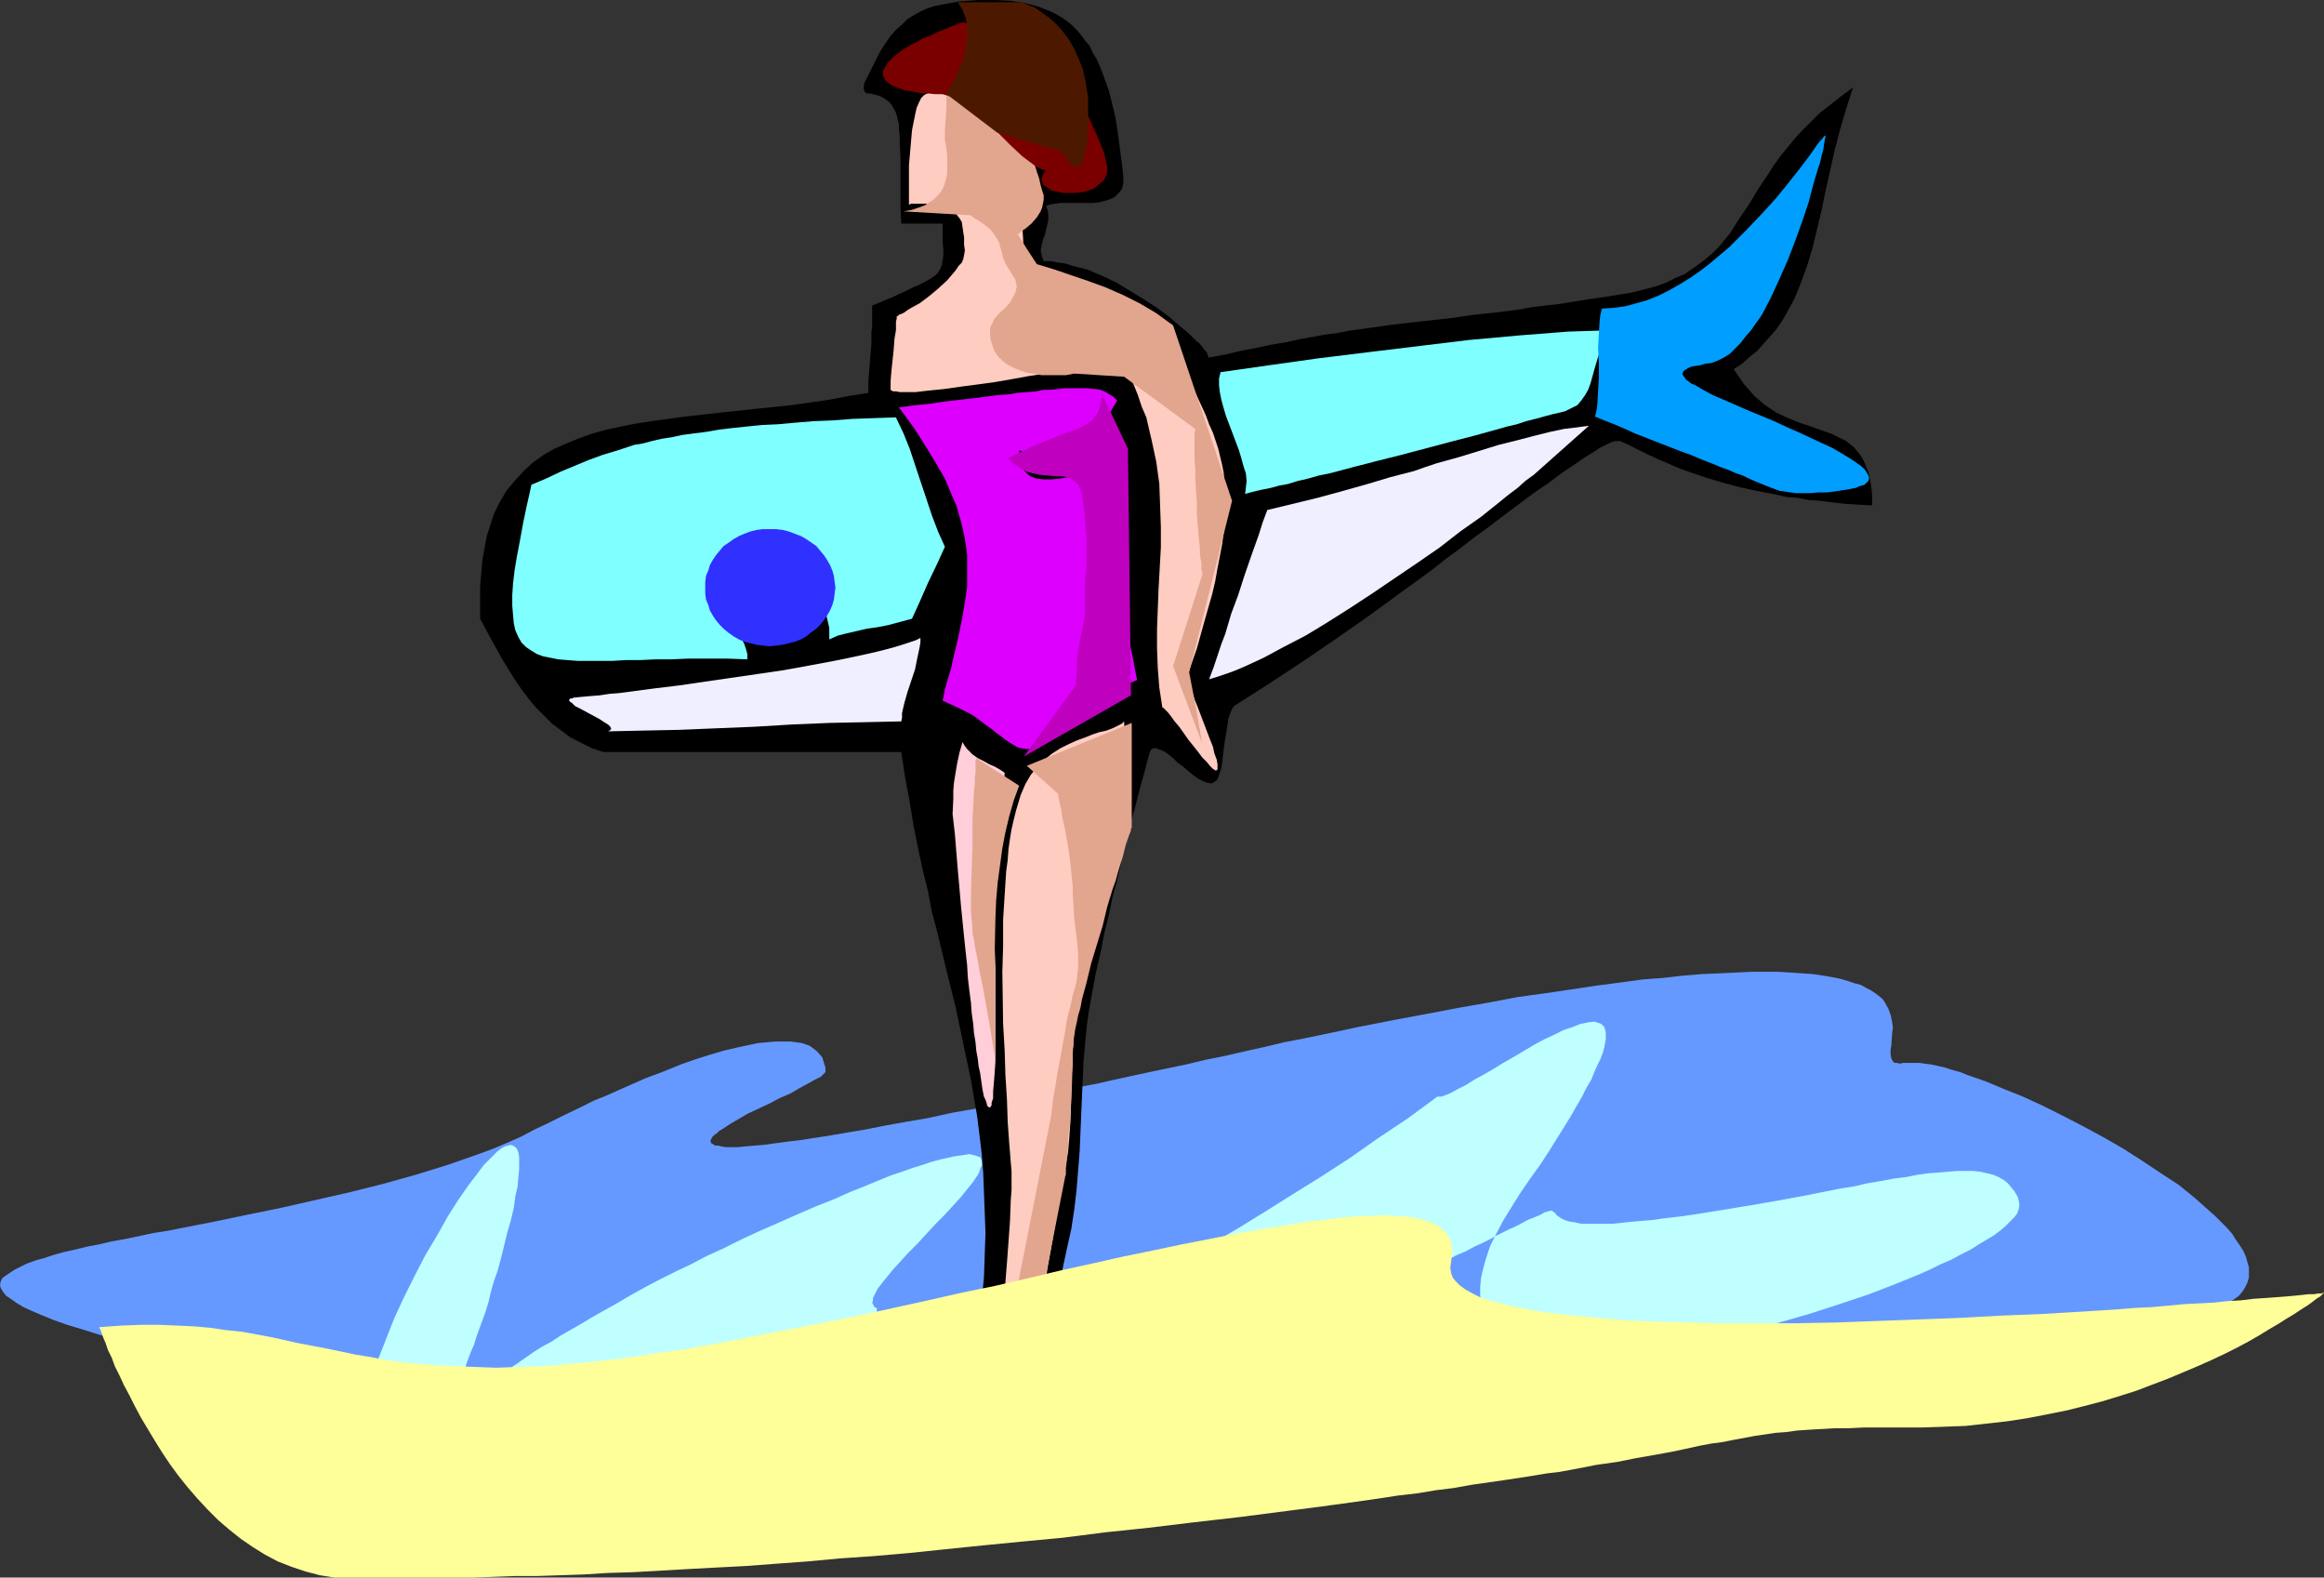
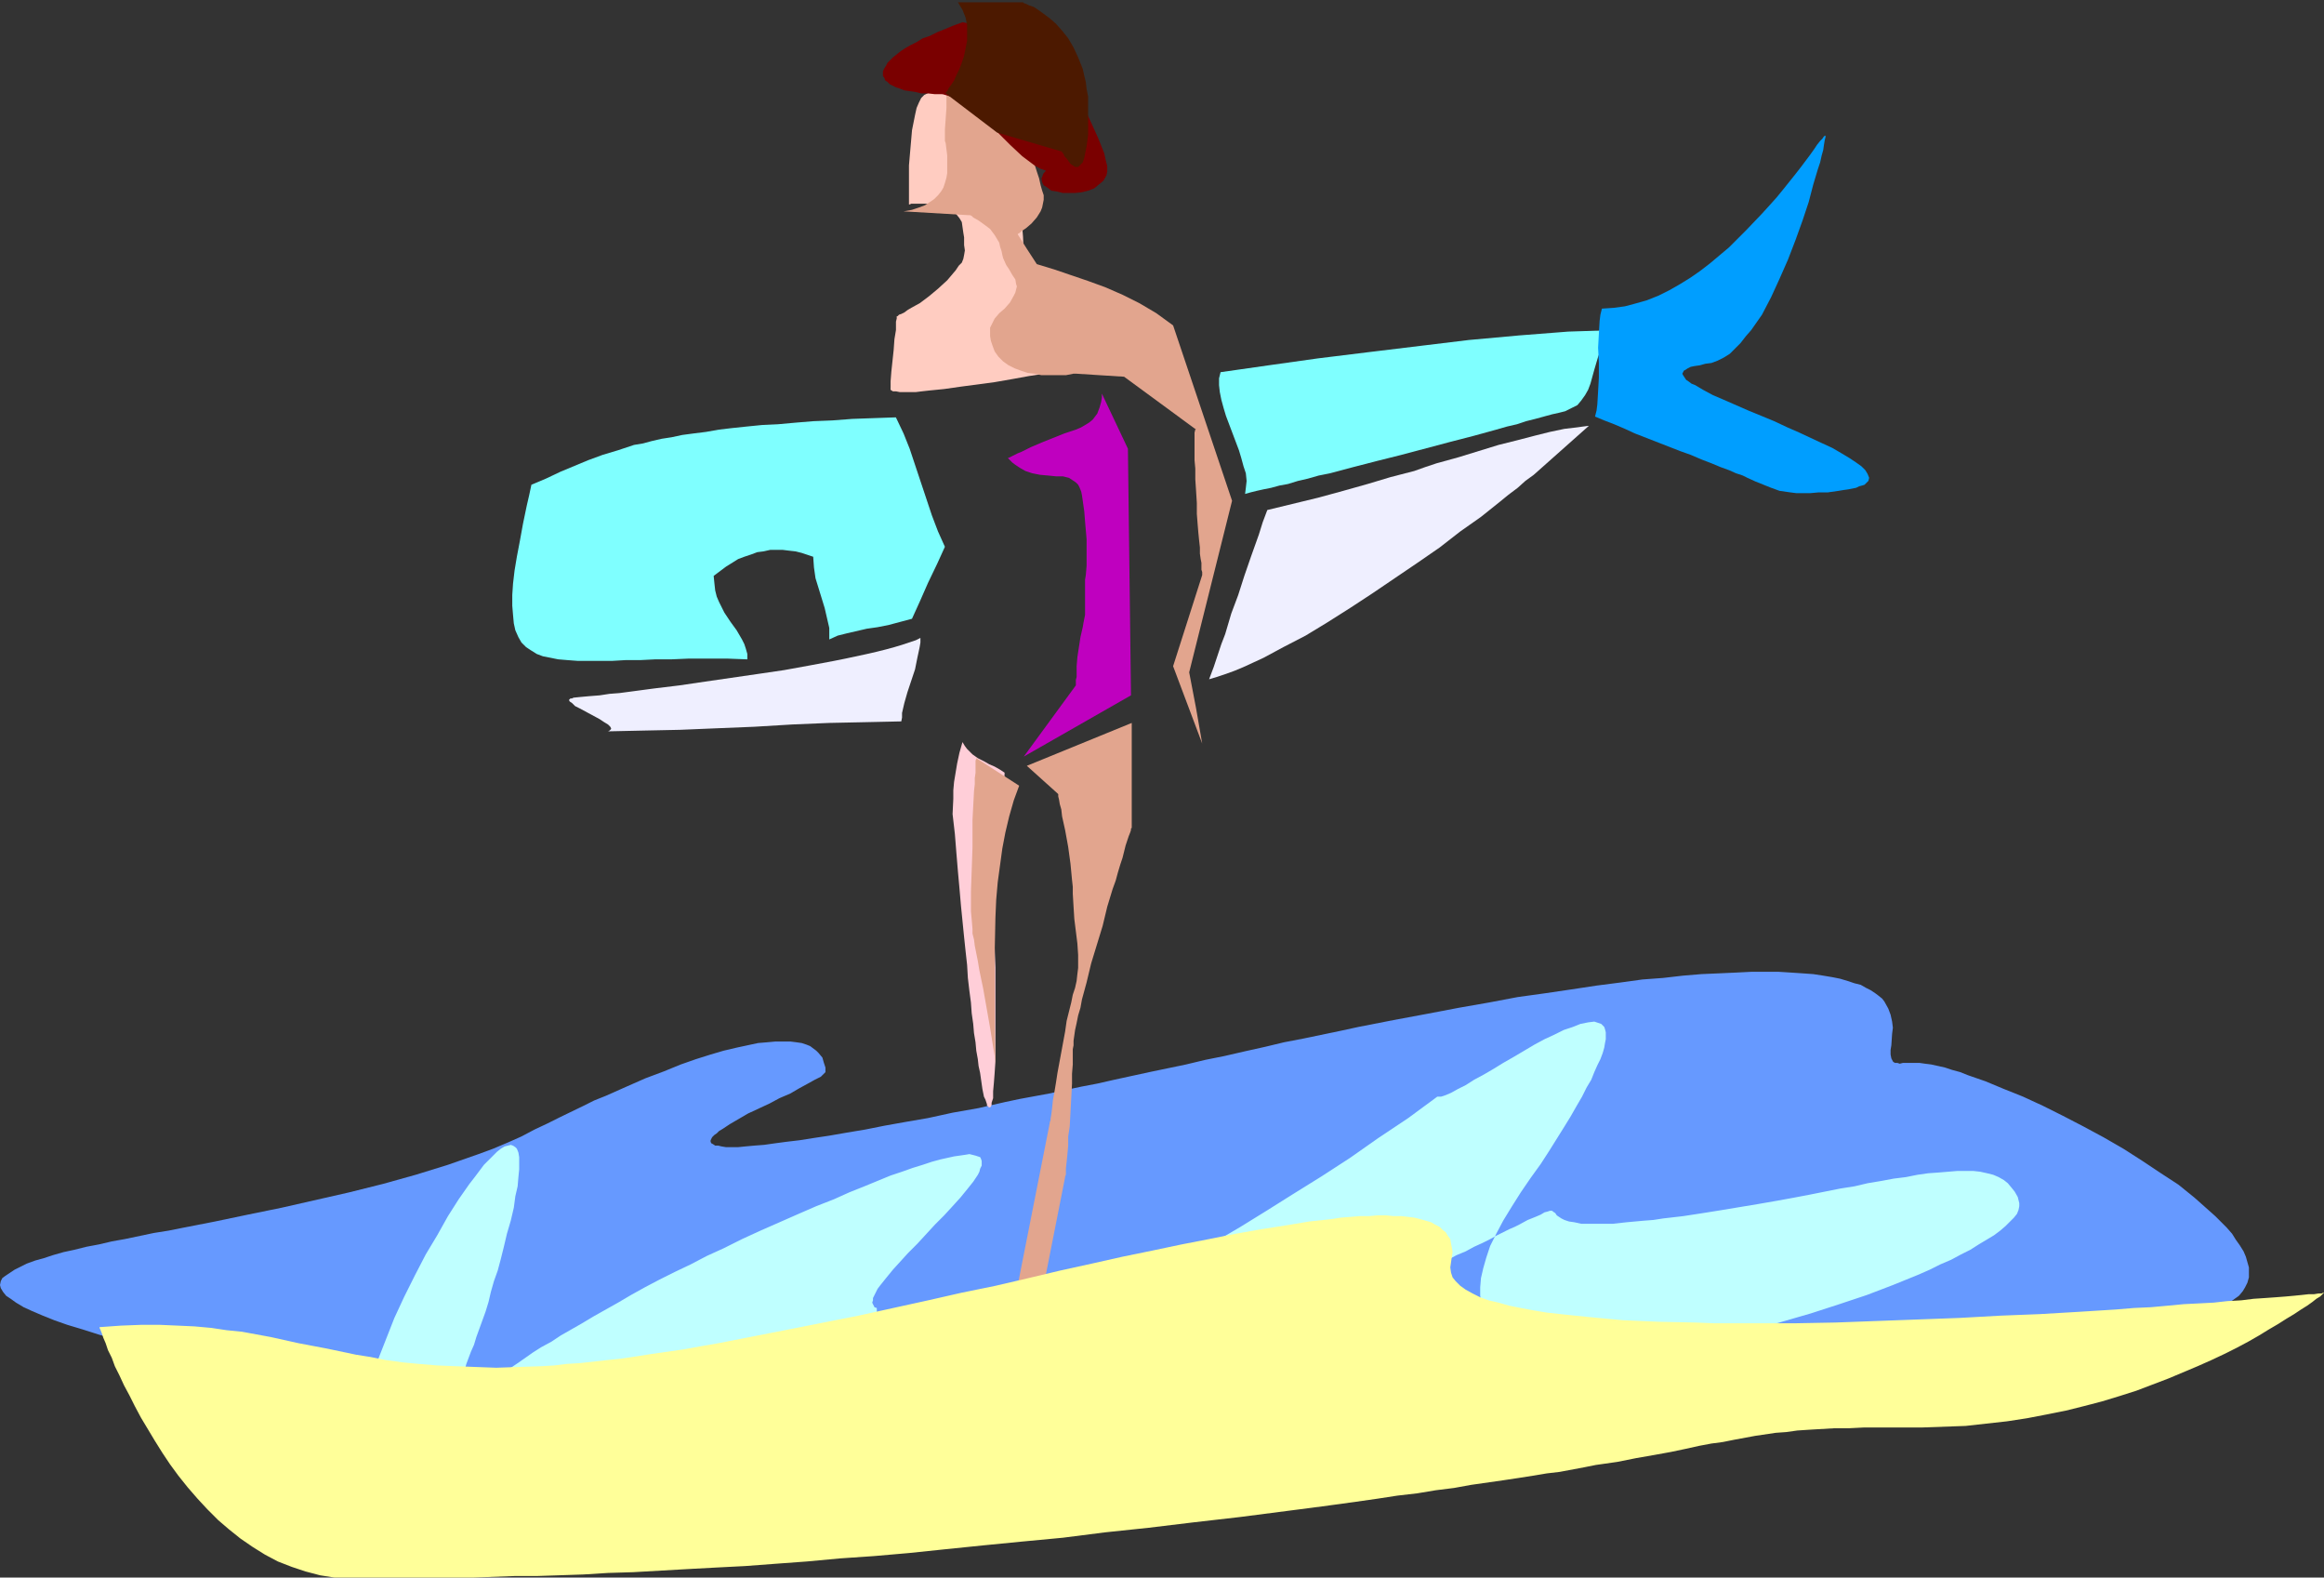
<svg xmlns="http://www.w3.org/2000/svg" xmlns:ns1="http://sodipodi.sourceforge.net/DTD/sodipodi-0.dtd" xmlns:ns2="http://www.inkscape.org/namespaces/inkscape" version="1.0" width="129.766mm" height="88.061mm" id="svg21" ns1:docname="Girl on Beach 2.wmf">
  <rect width="100%" height="100%" fill="#333333" stroke="none" />
  <ns1:namedview id="namedview21" pagecolor="#ffffff" bordercolor="#000000" borderopacity="0.25" ns2:showpageshadow="2" ns2:pageopacity="0.0" ns2:pagecheckerboard="0" ns2:deskcolor="#d1d1d1" ns2:document-units="mm" />
  <defs id="defs1">
    <pattern id="WMFhbasepattern" patternUnits="userSpaceOnUse" width="6" height="6" x="0" y="0" />
  </defs>
  <path style="fill:#6699ff;fill-opacity:1;fill-rule:evenodd;stroke:none" d="m 112.797,238.312 2.747,-1.293 2.586,-1.293 5.01,-2.424 2.262,-1.131 2.424,-0.969 4.363,-1.939 4.04,-1.777 3.878,-1.454 3.555,-1.454 3.232,-1.131 3.07,-0.969 2.747,-0.808 2.747,-0.646 2.262,-0.485 2.262,-0.485 1.939,-0.162 1.778,-0.162 h 1.616 1.454 l 1.293,0.162 1.131,0.162 0.97,0.323 0.808,0.323 0.646,0.485 0.646,0.485 0.485,0.485 0.808,0.969 0.323,1.131 0.323,0.969 v 0.808 0.162 l -0.323,0.323 -0.323,0.323 -0.323,0.323 -0.646,0.323 -0.646,0.323 -1.454,0.808 -1.778,0.969 -1.939,1.131 -2.262,0.969 -2.101,1.131 -4.525,2.1 -1.939,1.131 -1.939,1.131 -1.454,0.969 -0.808,0.485 -0.485,0.485 -0.485,0.323 -0.485,0.485 -0.162,0.323 -0.162,0.323 v 0.323 l 0.162,0.323 0.323,0.162 0.485,0.323 h 0.646 l 0.646,0.162 0.97,0.162 h 2.586 l 1.616,-0.162 1.778,-0.162 2.101,-0.162 2.262,-0.323 2.424,-0.323 2.747,-0.323 3.07,-0.485 3.232,-0.485 3.717,-0.646 3.878,-0.646 4.04,-0.808 4.525,-0.808 4.686,-0.808 5.171,-1.131 5.494,-0.969 5.656,-1.293 3.07,-0.646 6.141,-1.131 6.787,-1.454 3.394,-0.646 3.555,-0.808 3.717,-0.808 3.717,-0.808 3.878,-0.808 3.878,-0.808 4.04,-0.969 4.04,-0.808 4.202,-0.969 4.363,-0.969 4.04,-0.969 4.202,-0.808 3.878,-0.808 3.878,-0.808 3.717,-0.808 7.434,-1.454 6.949,-1.293 6.787,-1.293 6.464,-1.131 5.979,-1.131 5.818,-0.808 5.494,-0.808 5.333,-0.808 5.01,-0.646 4.686,-0.646 4.363,-0.323 4.202,-0.485 3.878,-0.323 3.717,-0.162 3.555,-0.162 3.232,-0.162 h 3.07 2.747 l 2.586,0.162 2.424,0.162 2.262,0.162 2.101,0.323 1.939,0.323 1.616,0.323 1.616,0.485 1.454,0.485 1.293,0.323 1.131,0.646 0.97,0.485 0.97,0.646 0.646,0.485 0.808,0.646 0.485,0.646 0.808,1.454 0.485,1.293 0.323,1.454 0.162,1.293 -0.162,1.293 -0.162,2.424 -0.162,0.969 v 0.969 l 0.162,0.808 0.323,0.646 0.162,0.162 0.323,0.162 h 0.485 l 0.485,0.162 0.646,-0.162 h 0.646 0.808 0.97 1.131 l 1.131,0.162 1.293,0.162 1.454,0.323 1.454,0.323 1.454,0.485 1.778,0.485 1.616,0.646 3.717,1.293 3.878,1.616 4.04,1.616 4.202,1.939 4.202,2.1 4.363,2.262 4.202,2.262 4.202,2.424 4.04,2.585 3.878,2.585 3.717,2.424 3.394,2.747 2.909,2.585 1.454,1.293 1.293,1.293 1.131,1.131 1.131,1.293 0.808,1.293 0.808,1.131 0.808,1.293 0.485,1.131 0.323,1.131 0.323,1.131 v 1.131 0.969 l -0.323,1.131 -0.485,0.969 -0.485,0.808 -0.808,0.969 -1.131,0.808 -1.131,0.808 -1.293,0.808 -1.778,0.646 -1.778,0.646 -2.101,0.485 -2.262,0.646 -2.586,0.323 -2.747,0.323 -3.07,0.323 -3.232,0.323 -3.717,0.162 -3.555,0.162 h -3.555 l -3.394,0.162 h -3.232 l -3.07,0.162 h -3.07 l -2.909,0.162 h -2.909 l -5.333,0.162 -5.01,0.162 h -4.848 l -4.525,0.162 -4.202,0.162 h -4.04 l -3.878,0.162 -3.717,0.162 h -7.434 l -7.434,0.323 h -3.717 l -3.878,0.162 -4.04,0.162 h -4.202 l -4.525,0.323 h -4.686 l -5.01,0.323 -5.333,0.162 h -2.747 l -2.909,0.162 -3.07,0.162 h -3.07 l -3.232,0.162 -3.394,0.162 -3.394,0.162 -3.555,0.162 h -3.717 l -3.878,0.323 h -4.04 l -4.202,0.323 -4.202,0.162 -4.525,0.162 -4.525,0.162 -4.848,0.162 -4.848,0.323 -4.525,0.162 -4.363,0.162 -4.363,0.162 h -4.04 l -3.878,0.162 -3.717,0.162 h -3.717 -3.394 l -3.232,0.162 h -3.232 -3.07 l -2.747,0.162 h -7.918 l -2.424,-0.162 h -2.424 -2.101 -2.101 l -3.878,-0.162 -3.555,-0.162 -3.07,-0.162 h -3.07 l -2.586,-0.162 -2.424,-0.162 -2.262,-0.162 -2.101,-0.162 -4.04,-0.162 h -3.717 -3.878 l -2.262,0.162 -2.101,0.162 -2.424,0.162 -2.586,0.323 -2.909,0.323 -3.07,0.485 -3.555,0.485 -1.778,0.323 -1.939,0.323 -1.939,0.323 -1.778,0.485 -1.454,0.323 -1.616,0.323 -1.131,0.485 -1.293,0.485 -0.97,0.323 -0.97,0.485 -0.808,0.485 -0.646,0.485 -0.646,0.485 -0.485,0.485 -0.808,0.969 -0.485,0.969 -0.323,0.969 v 0.969 l 0.162,0.969 0.162,0.969 0.323,1.777 0.162,0.646 v 0.808 l -0.162,0.485 -0.323,0.646 -0.808,0.323 -0.323,0.162 -0.646,0.162 -0.646,0.162 h -0.808 l -0.808,0.162 h -0.97 l -1.131,-0.162 h -1.293 -1.293 l -1.616,-0.323 -1.616,-0.162 -1.778,-0.162 -1.939,-0.323 -2.101,-0.323 -2.424,-0.323 -2.424,-0.485 -2.747,-0.323 -2.909,-0.646 -3.07,-0.485 -3.232,-0.646 -3.555,-0.646 -3.717,-0.646 -3.878,-0.969 -4.202,-0.808 -4.525,-0.808 -4.686,-0.969 -3.717,-0.808 -3.717,-0.808 -3.555,-0.808 -3.555,-0.646 -3.394,-0.808 -3.232,-0.646 -3.232,-0.808 -3.07,-0.646 -2.909,-0.646 -2.909,-0.646 -2.747,-0.646 -2.747,-0.646 -2.424,-0.646 -2.424,-0.646 -2.424,-0.646 -2.262,-0.646 -4.202,-1.131 -2.101,-0.485 -1.778,-0.485 -3.555,-1.131 -3.232,-0.969 -2.747,-0.969 -2.424,-0.969 -2.262,-0.969 -1.778,-0.808 -1.616,-0.969 L 2.262,274.018 1.293,273.372 0.646,272.564 0.162,271.756 0,271.11 0.162,270.302 l 0.323,-0.646 0.646,-0.485 0.97,-0.646 0.97,-0.646 1.293,-0.646 1.293,-0.646 1.778,-0.646 1.778,-0.485 1.939,-0.646 2.262,-0.646 2.262,-0.485 2.586,-0.646 2.586,-0.485 2.747,-0.646 2.747,-0.485 3.07,-0.646 3.07,-0.646 3.07,-0.485 3.232,-0.646 6.626,-1.293 6.949,-1.454 7.11,-1.454 7.11,-1.616 7.11,-1.616 7.11,-1.777 6.949,-1.939 6.787,-2.1 3.232,-1.131 3.232,-1.131 3.07,-1.131 3.07,-1.293 2.909,-1.293 z" id="path1" />
-   <path style="fill:#000000;fill-opacity:1;fill-rule:evenodd;stroke:none" d="m 101.323,130.546 2.262,4.201 2.424,4.362 2.586,4.201 1.454,2.1 1.454,1.939 1.616,1.939 1.616,1.616 1.778,1.777 1.939,1.454 1.939,1.454 2.262,1.131 2.262,1.131 2.424,0.808 h 62.862 l 0.808,5.332 0.97,5.17 0.808,5.009 0.97,4.847 0.97,4.524 1.131,4.524 0.808,4.362 1.131,4.201 1.939,8.078 1.939,7.755 1.616,7.755 1.616,7.594 1.293,7.594 0.485,3.878 0.485,4.039 0.323,4.039 0.162,4.201 0.162,4.201 0.162,4.362 -0.162,4.524 -0.162,4.847 -0.485,4.847 -0.323,5.009 -0.646,5.17 -0.97,5.493 -0.808,5.816 -1.293,5.978 -0.646,1.131 -0.646,0.969 -0.485,0.969 -0.323,0.808 -0.323,0.646 -0.162,0.646 v 0.485 l 0.162,0.485 0.162,0.323 0.162,0.162 0.485,0.162 0.323,0.162 h 0.485 l 0.646,-0.162 1.293,-0.323 1.454,-0.485 1.778,-0.646 1.778,-0.808 1.778,-0.969 3.878,-1.777 1.778,-0.969 1.616,-0.808 0.646,-3.554 0.323,-3.554 0.97,-7.755 0.485,-3.878 0.646,-3.554 0.646,-3.554 0.323,-1.616 0.485,-1.616 1.293,-4.524 0.97,-4.524 0.97,-4.362 0.646,-4.201 0.485,-4.201 0.323,-4.039 0.323,-4.039 0.162,-3.878 0.162,-3.878 0.162,-3.716 0.323,-7.432 0.323,-3.554 0.323,-3.554 0.485,-3.554 0.646,-3.554 0.808,-4.362 0.97,-4.201 0.808,-4.201 0.97,-3.878 0.808,-3.878 0.97,-3.554 0.808,-3.554 0.808,-3.231 0.808,-3.231 0.646,-2.908 0.808,-2.747 0.646,-2.585 0.646,-2.424 0.646,-2.262 0.485,-1.939 0.485,-1.777 0.162,-0.485 0.162,-0.323 0.323,-0.162 0.162,-0.162 h 0.646 l 0.808,0.323 0.808,0.323 0.97,0.646 0.97,0.808 0.97,0.969 1.131,0.808 1.131,0.969 0.97,0.808 1.131,0.808 0.97,0.485 0.808,0.323 0.97,0.162 0.646,-0.323 0.485,-0.323 0.323,-0.646 0.323,-0.969 0.323,-0.969 0.162,-1.131 0.162,-1.293 0.323,-2.747 0.485,-2.747 0.162,-1.131 0.162,-1.293 0.323,-0.969 0.323,-0.808 0.323,-0.646 0.485,-0.485 7.11,-4.524 7.11,-4.685 7.11,-4.847 6.949,-4.847 6.626,-4.847 6.464,-4.685 3.07,-2.424 3.07,-2.262 1.454,-1.131 1.454,-1.131 2.909,-2.1 2.747,-2.1 2.586,-1.939 2.586,-1.939 2.424,-1.777 2.424,-1.616 2.101,-1.616 2.101,-1.454 1.939,-1.293 1.616,-1.131 1.616,-0.969 1.454,-0.969 1.293,-0.646 0.97,-0.485 0.97,-0.323 h 0.646 0.485 l 1.778,0.808 1.939,0.969 1.939,0.969 2.101,0.969 2.262,0.969 2.586,1.131 2.747,0.969 2.909,0.969 3.232,0.969 3.555,0.969 3.717,0.808 4.202,0.808 2.101,0.485 2.262,0.162 2.424,0.485 2.424,0.162 2.586,0.323 2.747,0.323 2.747,0.162 2.909,0.162 v -1.939 l -0.162,-1.777 -0.323,-1.777 -0.323,-1.454 -0.485,-1.293 -0.485,-1.131 -0.646,-1.131 -0.646,-0.808 -0.808,-0.969 -0.808,-0.646 -0.808,-0.646 -0.97,-0.485 -1.939,-0.969 -2.262,-0.808 -2.262,-0.808 -2.424,-0.808 -2.424,-0.969 -2.424,-1.131 -2.424,-1.616 -1.131,-0.969 -1.131,-0.969 -1.131,-1.293 -1.131,-1.293 -0.97,-1.454 -1.131,-1.616 1.778,-1.131 1.616,-1.454 1.616,-1.293 1.293,-1.454 1.293,-1.454 1.293,-1.454 1.131,-1.616 0.97,-1.616 1.778,-3.231 1.454,-3.554 1.293,-3.554 1.131,-3.716 0.97,-4.039 0.97,-4.039 0.808,-4.039 0.97,-4.201 0.97,-4.362 1.131,-4.362 1.293,-4.362 1.454,-4.524 -2.586,1.939 -2.262,1.777 -2.262,1.777 -1.939,1.939 -1.778,1.777 -1.616,1.777 -1.454,1.777 -1.454,1.777 -1.293,1.777 -1.131,1.777 -2.262,3.393 -1.939,3.231 -2.101,3.07 -1.939,3.07 -2.262,2.747 -1.293,1.293 -1.293,1.131 -1.454,1.131 -1.616,1.131 -1.616,1.131 -1.939,0.808 -1.939,0.969 -2.262,0.808 -2.424,0.646 -2.586,0.646 -2.909,0.485 -3.07,0.485 -3.394,0.485 -3.07,0.485 -2.909,0.485 -2.909,0.323 -2.747,0.323 -2.586,0.485 -5.01,0.646 -4.686,0.485 -4.363,0.646 -8.726,0.969 -4.202,0.485 -4.525,0.646 -4.686,0.646 -2.424,0.485 -2.586,0.323 -2.586,0.485 -2.747,0.485 -2.909,0.646 -2.909,0.485 -3.07,0.646 -3.394,0.646 -3.394,0.808 -3.555,0.646 v 0 -0.323 l -0.162,-0.323 -0.162,-0.485 -0.485,-0.485 -0.485,-0.646 -0.485,-0.646 -0.808,-0.646 -0.808,-0.808 -0.808,-0.808 -1.939,-1.616 -2.262,-1.939 -2.424,-1.777 -2.747,-1.777 -2.909,-1.777 -2.909,-1.777 -3.07,-1.454 -3.07,-1.293 -3.232,-0.808 -1.454,-0.485 -1.454,-0.162 -1.616,-0.323 h -1.454 l -0.323,-0.808 -0.162,-0.808 -0.162,-0.646 0.162,-0.808 0.323,-1.454 0.485,-1.293 0.323,-1.454 0.323,-1.293 v -0.808 -0.646 l -0.162,-0.808 -0.323,-0.808 0.808,-0.323 1.131,-0.162 1.131,-0.162 h 6.949 l 1.293,-0.162 1.293,-0.323 0.97,-0.323 0.97,-0.485 0.808,-0.808 0.646,-0.808 0.162,-0.646 0.162,-0.646 v -0.808 -0.646 l -0.323,-2.747 -0.323,-2.424 -0.323,-2.585 -0.323,-2.262 -0.323,-2.1 -0.485,-2.1 -0.485,-1.939 -0.485,-1.939 -0.646,-1.777 -0.646,-1.777 -0.646,-1.616 -0.646,-1.454 -0.808,-1.293 -0.646,-1.454 -0.97,-1.131 -0.808,-1.131 -0.97,-1.131 -0.97,-0.969 -0.97,-0.808 -1.131,-0.808 -1.131,-0.646 -1.293,-0.646 -2.424,-0.969 -2.909,-0.808 -3.07,-0.485 L 210.08,0 h -3.555 l -2.101,0.162 -2.101,0.162 -1.778,0.323 -1.778,0.323 -1.616,0.323 -1.454,0.485 -1.454,0.646 -1.454,0.808 -1.293,0.808 -1.131,1.131 -1.293,1.131 -1.131,1.293 -1.131,1.616 -1.131,1.777 -0.97,1.939 -1.131,2.262 -0.323,0.646 -0.323,0.646 -0.485,0.969 -0.162,0.808 v 0.485 l 0.162,0.485 0.162,0.323 0.485,0.162 h 0.485 l 1.293,0.323 0.646,0.162 0.646,0.323 0.808,0.485 0.646,0.485 0.646,0.808 0.646,1.131 0.323,0.808 0.162,0.808 0.323,1.131 v 1.131 l 0.162,1.454 v 1.454 l 0.162,3.231 v 6.947 3.393 l 0.162,3.393 h 8.726 v 2.1 1.777 l 0.162,1.616 v 1.131 l -0.162,1.131 -0.162,0.969 -0.323,0.808 -0.485,0.808 -0.646,0.646 -0.97,0.646 -1.131,0.646 -1.616,0.808 -0.808,0.323 -0.97,0.485 -0.97,0.485 -1.131,0.485 -1.293,0.646 -1.293,0.485 -1.454,0.646 -1.616,0.646 v 1.616 1.454 1.293 l -0.162,1.293 v 2.424 l -0.162,1.939 -0.162,1.939 -0.162,2.1 -0.162,1.939 v 2.424 l -4.04,0.646 -4.202,0.808 -7.918,1.131 -7.757,0.808 -7.595,0.808 -7.272,0.808 -6.949,0.969 -3.232,0.485 -3.232,0.646 -3.07,0.646 -2.909,0.808 -2.747,0.969 -2.747,1.131 -2.586,1.131 -2.262,1.293 -2.262,1.616 -1.939,1.777 -1.778,1.939 -1.778,2.1 -1.454,2.424 -1.293,2.585 -0.97,3.07 -0.485,1.454 -0.323,1.616 -0.323,1.777 -0.323,1.777 -0.162,1.939 -0.162,1.777 -0.162,2.1 v 4.362 z" id="path2" />
  <path style="fill:#7fffff;fill-opacity:1;fill-rule:evenodd;stroke:none" d="m 157.721,139.109 v -1.131 l -0.323,-1.131 -0.323,-0.969 -0.485,-0.969 -1.131,-1.939 -1.293,-1.777 -1.293,-1.939 -0.485,-0.969 -0.646,-1.293 -0.485,-1.131 -0.323,-1.293 -0.162,-1.454 -0.162,-1.616 1.293,-0.969 1.293,-0.969 1.293,-0.808 1.293,-0.808 1.293,-0.485 1.454,-0.485 1.293,-0.485 1.293,-0.162 1.454,-0.323 h 1.293 1.293 l 1.293,0.162 1.454,0.162 1.293,0.323 2.424,0.808 0.162,2.262 0.323,2.262 0.646,2.1 0.646,2.1 0.646,2.1 0.485,2.1 0.485,2.1 v 2.424 l 1.778,-0.808 1.939,-0.485 2.101,-0.485 2.101,-0.485 2.262,-0.323 2.424,-0.485 2.424,-0.646 2.424,-0.646 0.808,-1.777 0.808,-1.777 1.778,-4.039 1.939,-4.039 0.808,-1.777 0.808,-1.777 -1.454,-3.231 -1.293,-3.393 -4.686,-14.056 -1.293,-3.231 -1.616,-3.393 -4.686,0.162 -4.525,0.162 -4.202,0.323 -4.04,0.162 -3.878,0.323 -3.555,0.323 -3.394,0.162 -3.232,0.323 -3.07,0.323 -2.747,0.323 -2.747,0.485 -2.586,0.323 -2.424,0.323 -2.262,0.485 -2.101,0.323 -2.101,0.485 -1.778,0.485 -1.939,0.323 -3.394,1.131 -3.232,0.969 -3.07,1.131 -5.818,2.424 -3.07,1.454 -3.07,1.293 -0.485,2.262 -0.485,2.1 -0.808,3.878 -0.646,3.554 -0.646,3.393 -0.485,2.908 -0.323,2.747 -0.162,2.424 v 2.262 l 0.162,1.939 0.162,1.777 0.323,1.454 0.646,1.454 0.646,1.131 0.97,0.969 0.97,0.646 1.293,0.808 1.293,0.485 1.616,0.323 1.616,0.323 1.939,0.162 2.101,0.162 h 2.262 2.424 2.747 l 2.747,-0.162 h 3.07 l 3.232,-0.162 h 3.394 l 3.717,-0.162 h 7.918 z" id="path3" />
  <path style="fill:#efefff;fill-opacity:1;fill-rule:evenodd;stroke:none" d="m 128.31,154.297 7.434,-0.162 7.757,-0.162 7.757,-0.323 7.918,-0.323 8.08,-0.485 7.757,-0.323 7.757,-0.162 7.434,-0.162 0.162,-0.808 v -0.969 l 0.485,-2.1 0.646,-2.262 0.808,-2.424 0.808,-2.424 0.485,-2.424 0.485,-2.262 0.162,-0.969 v -0.969 l -0.97,0.485 -1.454,0.485 -1.454,0.485 -1.616,0.485 -1.778,0.485 -1.939,0.485 -2.101,0.485 -2.262,0.485 -2.262,0.485 -2.424,0.485 -5.171,0.969 -5.333,0.969 -5.494,0.808 -11.15,1.616 -5.494,0.808 -5.333,0.646 -2.424,0.323 -2.424,0.323 -2.424,0.323 -2.101,0.162 -2.101,0.323 -2.101,0.162 -1.778,0.162 -1.616,0.162 -0.323,0.162 h -0.323 l -0.162,0.162 -0.162,0.162 0.162,0.323 0.485,0.323 0.646,0.646 0.97,0.485 2.101,1.131 2.101,1.131 0.97,0.646 0.808,0.485 0.485,0.485 0.162,0.323 v 0.162 l -0.162,0.162 -0.162,0.162 z" id="path4" />
-   <path style="fill:#dd00ff;fill-opacity:1;fill-rule:evenodd;stroke:none" d="m 189.718,85.954 1.778,2.424 1.616,2.262 1.454,2.262 1.293,2.1 1.293,2.1 1.131,1.939 1.131,1.939 0.808,1.939 0.808,1.939 0.808,1.777 0.485,1.777 0.485,1.616 0.808,3.554 0.485,3.393 v 3.231 3.554 l -0.485,3.393 -0.646,3.716 -0.808,3.878 -0.97,4.039 -0.485,2.262 -0.646,2.1 -0.646,2.262 -0.485,2.424 1.778,0.808 1.778,0.808 1.616,0.808 1.454,0.808 1.293,0.969 1.293,0.969 1.131,0.808 0.97,0.808 1.131,0.808 0.808,0.646 0.97,0.646 0.808,0.485 0.808,0.485 0.808,0.162 0.808,0.162 h 0.808 l 1.131,-0.323 1.131,-0.485 1.131,-0.646 1.131,-0.808 1.131,-0.808 1.293,-1.131 2.586,-2.1 2.747,-2.262 3.232,-2.262 1.616,-0.969 1.778,-1.131 1.939,-0.808 1.939,-0.808 -0.485,-2.424 -0.485,-2.585 -0.485,-2.262 -0.323,-2.262 -0.323,-2.1 -0.323,-2.1 -0.162,-1.777 -0.162,-1.777 -0.162,-1.939 v -1.454 l -0.162,-3.07 v -2.908 l 0.162,-2.585 0.162,-2.262 0.162,-2.1 0.162,-2.1 v -1.939 l 0.162,-1.939 v -1.939 l -0.162,-1.939 -0.323,-1.939 h -1.454 l -1.454,0.323 -1.616,0.323 -1.778,0.646 -3.717,0.808 -1.778,0.485 -1.778,0.323 -1.778,0.162 h -1.616 l -1.454,-0.162 -1.293,-0.485 -0.485,-0.323 -0.485,-0.485 -0.485,-0.485 -0.323,-0.646 -0.323,-0.808 -0.162,-0.808 -0.162,-0.969 v -0.969 l 1.939,0.646 1.939,0.485 1.778,0.162 h 1.616 l 1.616,-0.323 1.454,-0.646 1.454,-0.646 1.293,-0.808 1.131,-0.969 1.131,-1.131 1.131,-1.131 0.97,-1.131 1.778,-2.585 1.454,-2.424 -0.808,-0.808 -0.808,-0.485 -0.808,-0.485 -1.131,-0.485 -1.131,-0.162 -1.454,-0.162 h -1.778 -0.97 -1.131 -1.293 l -1.131,0.162 -1.616,0.162 h -1.454 l -1.616,0.323 -1.778,0.162 -2.101,0.162 -2.101,0.323 -2.262,0.162 -2.424,0.323 -2.586,0.323 -2.747,0.323 -2.909,0.323 -3.232,0.485 -3.232,0.323 z" id="path5" />
  <path style="fill:#ffccc1;fill-opacity:1;fill-rule:evenodd;stroke:none" d="m 187.941,82.238 0.485,0.323 h 0.646 l 0.808,0.162 h 0.97 1.131 1.293 l 1.293,-0.162 1.454,-0.162 3.232,-0.323 3.394,-0.485 7.272,-0.969 3.717,-0.646 3.555,-0.646 3.232,-0.485 1.454,-0.323 1.454,-0.323 1.293,-0.162 1.131,-0.323 1.131,-0.162 0.97,-0.162 0.808,-0.162 0.485,-0.162 h 0.485 l 0.162,-0.162 1.454,-0.485 0.97,-0.646 0.808,-0.808 0.646,-0.969 0.162,-0.969 v -1.131 l -0.162,-1.293 -0.485,-1.293 -0.808,-1.293 -0.808,-1.293 -0.97,-1.454 -1.293,-1.293 -1.454,-1.293 -1.616,-1.293 -1.616,-1.293 -1.939,-1.131 h -0.646 l -0.646,-0.162 -0.485,-0.323 -0.646,-0.323 -0.646,-0.323 -0.97,-0.162 -0.97,-0.162 -0.646,-0.162 h -0.808 v -1.616 l -0.162,-1.939 -0.162,-3.878 -0.323,-3.878 v -1.939 -1.616 l -0.162,-0.162 0.162,-0.485 0.162,-0.808 0.162,-0.808 0.323,-1.293 0.323,-1.293 0.808,-2.747 0.485,-2.747 0.323,-1.454 0.162,-1.131 V 28.436 27.628 l -0.162,-0.646 -0.485,-0.485 -0.808,-0.485 -1.131,-0.485 -0.485,-0.485 -0.646,-0.323 -1.454,-0.808 -2.909,-1.616 -3.07,-1.454 -1.778,-0.808 -1.616,-0.485 -1.616,-0.485 -1.616,-0.162 -1.454,-0.162 -1.454,0.323 -1.293,0.323 -1.293,0.646 -0.646,0.646 -0.485,0.969 -0.485,1.131 -0.323,1.454 -0.323,1.616 -0.323,1.616 -0.323,3.716 -0.323,3.716 v 1.616 1.777 2.747 1.293 0.808 h 0.162 l 0.323,-0.162 h 0.485 0.646 0.808 0.97 l 2.101,0.162 0.97,0.323 0.97,0.323 0.97,0.323 0.97,0.485 0.646,0.646 0.646,0.808 0.485,0.808 0.162,1.131 0.162,1.131 0.162,0.969 v 0.808 0.808 l 0.162,1.131 -0.162,0.969 -0.162,0.808 -0.323,0.808 -0.646,0.646 -0.646,0.969 -1.778,2.1 -1.939,1.777 -1.939,1.616 -1.939,1.454 -1.778,0.969 -0.808,0.485 -0.646,0.485 -0.646,0.323 -0.485,0.162 -0.323,0.323 h -0.162 v 0.485 l -0.162,0.646 v 0.808 0.969 l -0.323,1.939 -0.162,2.262 -0.485,4.524 -0.162,2.1 v 0.969 z" id="path6" />
  <path style="fill:#ffced8;fill-opacity:1;fill-rule:evenodd;stroke:none" d="m 201.03,171.746 0.485,4.201 0.323,4.039 0.323,3.878 0.323,3.554 0.323,3.716 0.323,3.231 0.323,3.231 0.323,3.07 0.323,2.908 0.162,2.747 0.323,2.747 0.323,2.424 0.162,2.262 0.323,2.262 0.162,1.939 0.323,1.939 0.162,1.777 0.323,1.777 0.162,1.454 0.323,1.454 0.162,1.131 0.162,1.131 0.162,1.131 0.162,0.808 0.162,0.808 0.323,0.646 0.162,0.485 0.162,0.485 v 0.323 l 0.323,0.162 v 0.162 h 0.162 0.162 l 0.162,-0.162 0.162,-0.323 v -0.485 l 0.323,-0.969 v -1.454 l 0.162,-1.777 0.162,-2.1 0.162,-2.424 v -2.585 -3.07 -3.07 -3.554 -3.716 -3.878 l -0.162,-4.201 v -4.201 l -0.162,-4.362 0.162,-3.231 0.162,-3.393 0.323,-3.393 0.485,-3.393 0.323,-3.393 0.485,-3.716 0.162,-3.716 0.162,-4.039 -0.97,-0.646 -1.131,-0.646 -1.131,-0.485 -1.131,-0.646 -1.293,-0.646 -1.131,-0.808 -1.131,-1.131 -0.485,-0.646 -0.485,-0.808 -0.646,2.262 -0.485,2.262 -0.323,1.939 -0.323,1.939 -0.162,1.777 v 1.777 z" id="path7" />
-   <path style="fill:#ffccc1;fill-opacity:1;fill-rule:evenodd;stroke:none" d="m 213.312,245.259 0.162,1.777 v 4.039 l -0.162,2.1 -0.162,4.362 -0.323,4.524 -0.323,4.362 -0.323,4.039 -0.162,1.939 -0.162,1.777 -0.162,1.616 v 1.454 l -0.162,1.616 -0.485,1.939 -0.646,2.1 -0.646,2.1 -1.778,4.524 -1.778,4.362 -0.808,2.1 -0.808,2.1 -0.485,1.777 -0.485,1.616 -0.162,1.454 v 0.646 0.485 l 0.162,0.485 0.162,0.323 0.323,0.323 0.323,0.162 0.808,0.323 0.808,0.162 h 1.293 l 1.454,-0.323 1.131,-0.646 1.131,-0.808 1.131,-0.808 0.97,-1.131 0.808,-0.969 0.808,-1.131 0.646,-0.969 0.485,-0.646 0.323,-0.323 0.162,-0.323 0.323,-0.323 h 0.162 0.162 v 0 l 0.162,0.323 v 0.323 0.485 l 0.485,-5.816 0.485,-5.978 0.808,-6.14 0.97,-6.301 0.646,-3.393 0.485,-3.393 0.646,-3.554 0.646,-3.716 0.646,-3.716 0.646,-3.716 0.646,-4.039 0.808,-4.039 0.323,-1.939 0.162,-1.939 0.162,-2.1 0.162,-2.262 0.162,-4.685 0.162,-4.685 0.162,-4.847 0.162,-4.524 0.323,-2.262 0.162,-2.1 0.485,-1.939 0.323,-1.939 1.778,-7.594 0.97,-3.878 0.97,-3.716 1.616,-7.271 1.616,-7.271 1.131,-7.109 0.485,-3.554 0.485,-3.393 0.162,-3.393 0.162,-3.393 0.162,-3.393 -0.162,-3.393 -0.485,0.485 -0.97,0.485 -0.97,0.485 -1.293,0.485 -1.454,0.323 -1.454,0.485 -1.616,0.646 -1.778,0.646 -1.778,0.808 -1.616,0.808 -1.778,1.131 -1.616,1.293 -1.454,1.454 -1.454,1.777 -1.131,1.939 -0.485,1.131 -0.485,1.131 -0.485,1.616 -0.485,1.616 -0.485,1.939 -0.485,2.1 -0.323,1.939 -0.323,2.262 -0.162,2.262 -0.323,2.424 -0.323,5.009 -0.323,5.17 v 5.493 l -0.162,5.493 0.162,10.987 0.323,5.493 0.162,5.332 0.323,5.009 0.162,4.847 0.162,2.262 0.162,2.262 0.162,1.939 z" id="path8" />
-   <path style="fill:#ffccc1;fill-opacity:1;fill-rule:evenodd;stroke:none" d="m 237.875,78.522 1.293,2.424 0.97,2.424 0.808,2.424 0.97,2.262 1.131,4.847 0.97,4.524 0.646,4.685 0.162,4.524 0.162,4.524 v 4.362 l -0.485,8.725 -0.162,4.201 -0.162,4.201 v 4.201 l 0.162,4.201 0.323,4.039 0.646,4.201 h 0.162 l 0.162,0.162 0.162,0.162 0.646,0.646 0.646,0.808 0.808,1.131 0.97,1.131 1.939,2.747 1.939,2.424 0.97,1.293 0.97,0.969 0.646,0.808 0.646,0.646 0.323,0.162 0.162,0.162 h 0.323 v -0.162 h 0.162 v -0.323 -0.323 -0.485 l -0.162,-0.969 -0.485,-1.293 -0.323,-1.454 -0.646,-1.616 -1.293,-3.393 -1.293,-3.393 -0.646,-1.616 -0.485,-1.454 -0.485,-1.131 -0.323,-1.131 -0.162,-0.323 v -0.323 l -0.162,-0.162 v -0.162 l 2.101,-5.978 1.616,-5.816 1.616,-5.655 0.646,-2.747 0.485,-2.747 0.97,-5.009 0.323,-2.424 0.162,-2.424 0.162,-2.262 0.162,-2.1 -0.162,-2.1 -0.162,-1.939 -0.162,-1.939 -0.323,-1.616 -0.808,-3.393 -1.131,-3.393 -0.808,-1.777 -0.646,-1.777 -0.808,-1.777 -0.97,-2.1 -0.97,-2.1 -0.97,-2.262 -1.131,-2.585 -1.293,-2.908 -1.131,-3.07 -1.454,-3.231 -1.131,-0.808 -1.293,-0.969 -1.778,-0.969 -1.778,-0.808 -2.262,-0.969 -2.101,-0.969 -4.363,-1.616 -2.262,-0.646 -1.939,-0.646 -1.939,-0.485 -1.778,-0.323 h -1.454 -0.646 -0.485 -0.485 l -0.323,0.323 -0.323,0.162 -0.162,0.323 0.162,0.808 0.485,1.131 0.646,1.131 0.646,1.293 1.131,1.454 0.97,1.293 1.293,1.454 1.454,1.616 2.909,2.747 3.07,2.585 1.616,1.131 1.454,1.131 1.454,0.808 z" id="path9" />
  <path style="fill:#7fffff;fill-opacity:1;fill-rule:evenodd;stroke:none" d="m 262.761,104.211 1.131,-0.323 1.293,-0.323 1.454,-0.323 1.616,-0.323 1.778,-0.485 1.778,-0.323 2.101,-0.646 2.101,-0.485 2.262,-0.646 2.424,-0.485 4.848,-1.293 5.01,-1.293 5.171,-1.293 10.342,-2.747 5.01,-1.293 4.686,-1.293 2.262,-0.646 2.101,-0.485 1.939,-0.646 1.939,-0.485 1.778,-0.485 1.778,-0.485 1.454,-0.323 1.293,-0.323 1.293,-0.646 1.293,-0.646 0.808,-0.969 0.808,-1.131 0.646,-1.131 0.485,-1.293 0.808,-2.908 0.808,-2.747 0.485,-1.293 0.323,-1.131 0.485,-1.131 0.646,-0.969 0.808,-0.646 0.97,-0.485 -5.01,0.162 -5.01,0.162 -10.342,0.808 -10.666,0.969 -10.666,1.293 -10.666,1.293 -10.504,1.293 -10.342,1.454 -10.181,1.454 -0.323,1.293 v 1.454 l 0.162,1.454 0.323,1.616 0.485,1.777 0.485,1.616 2.747,7.271 0.485,1.616 0.485,1.777 0.485,1.454 0.162,1.616 -0.162,1.454 z" id="path10" />
  <path style="fill:#009eff;fill-opacity:1;fill-rule:evenodd;stroke:none" d="m 338.067,65.112 2.424,-0.162 2.424,-0.323 2.424,-0.646 2.262,-0.646 2.424,-0.969 2.262,-1.131 2.262,-1.293 2.101,-1.293 2.101,-1.454 2.101,-1.616 4.04,-3.393 3.555,-3.554 3.394,-3.554 1.616,-1.777 1.454,-1.616 1.454,-1.777 1.293,-1.616 1.293,-1.616 1.131,-1.454 0.97,-1.293 0.97,-1.293 0.808,-1.131 0.646,-0.969 0.646,-0.808 0.485,-0.485 0.323,-0.485 0.323,-0.162 v 0 0.323 l -0.162,0.646 -0.162,0.969 -0.162,1.131 -0.323,1.131 -0.323,1.454 -0.485,1.454 -0.485,1.616 -0.485,1.616 -0.97,3.716 -1.293,3.878 -1.454,4.039 -1.616,4.201 -1.778,4.039 -1.778,3.878 -1.939,3.716 -1.131,1.616 -1.131,1.616 -1.131,1.293 -1.131,1.454 -1.131,1.131 -1.131,1.131 -1.293,0.808 -1.293,0.646 -1.293,0.485 -1.293,0.162 -1.131,0.323 -1.131,0.162 -0.808,0.162 -0.646,0.323 -0.485,0.323 -0.323,0.162 -0.162,0.323 -0.162,0.323 0.162,0.323 0.323,0.485 0.323,0.485 0.485,0.323 0.646,0.485 0.808,0.323 1.616,0.969 2.101,1.131 2.262,0.969 2.586,1.131 2.586,1.131 5.494,2.262 2.747,1.293 2.586,1.131 2.424,1.131 2.424,1.131 2.101,0.969 1.939,1.131 1.616,0.969 1.454,0.969 1.131,0.808 0.808,0.808 0.485,0.808 0.323,0.808 -0.162,0.646 -0.162,0.162 -0.323,0.323 -0.323,0.323 -0.485,0.162 -0.646,0.162 -0.646,0.323 -0.808,0.162 -0.808,0.162 -1.131,0.162 -0.97,0.162 -2.262,0.323 h -1.939 l -1.778,0.162 h -2.909 l -1.293,-0.162 -1.131,-0.162 -1.131,-0.162 -1.778,-0.646 -1.616,-0.646 -1.616,-0.646 -1.778,-0.808 -0.97,-0.485 -1.454,-0.485 -1.454,-0.646 -1.778,-0.646 -1.939,-0.808 -2.101,-0.808 -2.262,-0.969 -2.262,-0.808 -9.534,-3.716 -2.101,-0.969 -2.262,-0.969 -2.101,-0.808 -1.939,-0.808 0.323,-1.293 0.162,-1.293 0.162,-2.747 0.162,-2.908 v -3.07 l -0.162,-3.231 0.162,-2.908 0.162,-2.747 0.162,-1.293 z" id="path11" />
  <path style="fill:#efefff;fill-opacity:1;fill-rule:evenodd;stroke:none" d="m 255.166,143.31 1.616,-0.485 1.939,-0.646 1.778,-0.646 1.939,-0.808 2.101,-0.969 2.101,-0.969 4.202,-2.262 4.686,-2.424 4.525,-2.747 4.848,-3.07 4.686,-3.07 9.534,-6.463 4.686,-3.231 4.363,-3.393 4.363,-3.07 4.04,-3.231 1.778,-1.454 1.939,-1.454 1.616,-1.454 1.778,-1.293 5.818,-5.17 5.818,-5.17 -1.293,0.162 -1.131,0.162 -2.747,0.323 -3.07,0.646 -3.232,0.808 -3.717,0.969 -3.878,0.969 -4.202,1.293 -4.202,1.293 -4.686,1.293 -2.424,0.808 -2.262,0.808 -5.01,1.293 -4.848,1.454 -5.171,1.454 -5.333,1.454 -5.333,1.293 -5.333,1.293 -0.97,2.585 -0.808,2.585 -0.808,2.262 -0.808,2.262 -1.454,4.201 -1.293,4.039 -1.454,3.878 -1.293,4.362 -0.808,2.1 -0.808,2.424 -0.808,2.424 z" id="path12" />
  <path style="fill:#e2a58e;fill-opacity:1;fill-rule:evenodd;stroke:none" d="m 199.576,15.834 0.162,0.323 v 0.646 l 0.162,0.646 v 1.939 l -0.162,0.969 v 2.424 l -0.162,2.262 -0.162,2.262 v 1.777 0.646 l 0.162,0.485 0.323,2.585 v 2.424 1.293 l -0.162,0.969 -0.323,1.131 -0.323,0.969 -0.485,0.808 -0.646,0.808 -0.808,0.808 -0.97,0.646 -0.97,0.646 -1.293,0.485 -1.454,0.485 -1.778,0.323 13.736,0.808 h 0.162 0.162 l 0.323,0.162 0.323,0.323 1.131,0.646 1.131,0.808 1.293,0.969 0.97,1.293 0.97,1.616 0.162,0.808 0.323,0.969 0.162,0.808 0.162,0.646 0.646,1.454 0.646,0.969 0.646,1.131 0.646,0.969 0.162,0.969 0.162,0.485 -0.162,0.646 -0.162,0.646 -0.323,0.646 -0.808,1.454 -1.131,1.293 -1.131,0.969 -0.97,1.131 -0.323,0.646 -0.323,0.646 -0.323,0.646 v 0.808 0.969 l 0.162,0.969 0.323,0.969 0.485,1.293 0.808,1.131 0.97,0.969 1.131,0.808 1.293,0.646 1.293,0.485 1.454,0.485 1.454,0.162 1.454,0.323 h 1.454 2.586 1.131 l 0.808,-0.162 0.808,-0.162 h 0.323 0.162 l 5.01,0.323 5.171,0.323 15.19,11.148 h -0.162 l -0.162,0.646 v 0.323 0.646 3.231 1.616 l 0.162,1.777 v 2.262 l 0.162,2.424 0.162,2.585 v 2.262 l 0.162,2.1 0.162,1.939 0.162,1.616 0.162,1.454 v 1.293 l 0.162,1.131 0.162,0.808 v 0.808 0.646 l 0.162,0.485 v 0.323 0.162 0.162 l -6.141,19.227 6.141,16.318 -1.293,-7.432 -1.454,-7.594 4.525,-18.096 4.525,-18.096 -12.443,-36.999 -1.778,-1.293 -1.778,-1.293 -3.555,-2.1 -3.555,-1.777 -3.717,-1.616 -3.555,-1.293 -7.11,-2.424 -3.717,-1.131 -2.101,-3.231 -1.939,-3.07 v 0 l 0.162,-0.162 0.323,-0.162 0.323,-0.323 0.97,-0.646 1.131,-0.969 1.131,-1.293 0.808,-1.293 0.323,-0.808 0.162,-0.808 0.162,-0.808 v -0.969 l -0.323,-0.969 -0.323,-1.131 -0.323,-1.454 -0.485,-1.454 -0.97,-3.07 -1.293,-3.231 -0.646,-1.616 -0.485,-1.454 -0.646,-1.293 -0.323,-1.131 -0.485,-0.969 -0.323,-0.646 -0.162,-0.485 v -0.162 h -0.162 l -0.162,-0.162 -0.323,-0.162 -0.808,-0.485 -0.808,-0.323 -1.131,-0.646 -1.293,-0.646 -2.586,-1.131 -2.586,-1.293 -1.131,-0.646 -0.97,-0.323 -0.97,-0.323 -0.485,-0.162 z" id="path13" />
  <path style="fill:#7a0000;fill-opacity:1;fill-rule:evenodd;stroke:none" d="m 198.929,19.873 1.616,0.485 1.616,0.808 1.454,0.808 1.454,1.131 1.454,1.131 1.454,1.131 2.586,2.585 2.586,2.585 2.586,2.424 1.293,0.969 1.293,0.969 1.131,0.646 1.293,0.485 -0.485,0.485 -0.162,0.323 -0.162,0.485 -0.162,0.323 0.162,0.808 0.323,0.646 0.808,0.485 0.808,0.646 1.131,0.162 1.293,0.323 h 1.293 1.293 l 1.454,-0.162 1.293,-0.323 1.293,-0.485 0.97,-0.808 0.97,-0.808 0.646,-1.131 0.162,-0.808 v -1.131 l -0.323,-1.293 -0.323,-1.454 -0.646,-1.616 -0.646,-1.616 -1.616,-3.554 -1.616,-3.393 -0.808,-1.616 -0.646,-1.454 -0.646,-1.293 -0.323,-0.969 -0.323,-0.808 -0.162,-0.323 v -0.323 -1.454 l -0.162,-1.131 -0.162,-1.131 -0.485,-0.969 -0.646,-0.808 -0.808,-0.646 -1.131,-0.485 -1.131,-0.646 -1.454,-0.323 -1.616,-0.485 -1.939,-0.323 -2.101,-0.323 -2.262,-0.485 -2.586,-0.323 -2.909,-0.485 -3.07,-0.646 -1.778,0.646 -1.939,0.808 -1.616,0.646 -1.616,0.808 -1.454,0.485 -1.293,0.808 -1.293,0.646 -1.131,0.646 -0.97,0.646 -0.808,0.646 -0.808,0.646 -0.646,0.646 -0.485,0.485 -0.323,0.646 -0.323,0.485 -0.323,0.646 v 0.485 0.485 l 0.323,0.485 0.162,0.485 0.485,0.323 0.485,0.485 0.646,0.323 0.646,0.323 0.97,0.323 0.808,0.323 1.131,0.162 1.131,0.162 1.293,0.323 h 1.454 l 1.454,0.162 z" id="path14" />
  <path style="fill:#bf00bf;fill-opacity:1;fill-rule:evenodd;stroke:none" d="m 232.542,83.046 v 0.808 l -0.162,0.969 -0.323,1.131 -0.485,1.293 -0.485,0.646 -0.485,0.646 -0.808,0.646 -0.808,0.485 -0.808,0.485 -1.131,0.485 -2.424,0.808 -2.424,0.969 -2.424,0.969 -2.262,0.969 -0.97,0.485 -0.97,0.485 -0.808,0.323 -0.646,0.323 -0.646,0.323 -0.323,0.162 -0.323,0.162 h -0.162 l 0.162,0.162 0.323,0.323 0.485,0.485 0.646,0.485 0.97,0.646 1.131,0.646 1.454,0.485 1.616,0.323 1.778,0.162 1.616,0.162 h 1.454 l 1.293,0.323 0.485,0.323 0.485,0.323 0.485,0.323 0.485,0.485 0.323,0.646 0.323,0.808 0.162,0.808 0.162,1.131 0.323,2.262 0.162,2.1 0.323,3.716 v 3.716 1.939 l -0.162,1.939 -0.162,0.969 v 0.969 1.293 1.293 0.969 2.262 0.646 l -0.162,0.808 -0.162,0.808 -0.162,0.969 -0.485,2.1 -0.323,2.1 -0.323,2.1 -0.162,1.939 v 1.616 0.646 l -0.162,0.646 v 1.131 l -10.989,15.026 22.624,-12.925 -0.646,-52.025 z" id="path15" />
  <path style="fill:#e2a58e;fill-opacity:1;fill-rule:evenodd;stroke:none" d="m 216.705,161.567 6.464,5.816 0.162,0.162 v 0.485 l 0.162,0.646 0.162,0.969 0.323,1.131 0.162,1.454 0.323,1.454 0.323,1.454 0.646,3.554 0.485,3.554 0.323,3.393 0.162,1.454 v 1.454 l 0.162,2.747 0.162,2.585 0.323,2.585 0.323,2.585 0.162,2.424 v 2.747 l -0.162,1.293 -0.162,1.454 -0.323,1.454 -0.485,1.454 -0.323,1.616 -0.485,1.939 -0.485,1.939 -0.323,2.262 -1.616,8.725 -0.323,2.1 -0.323,1.939 -0.323,1.777 -0.162,1.616 -0.162,1.293 -0.162,0.969 v 0.323 l -0.162,0.323 v 0.162 l -7.434,37.645 0.97,22.943 9.696,-49.116 v -0.162 l 0.162,-0.323 v -0.323 -0.969 l 0.162,-1.454 0.162,-1.616 0.162,-1.777 v -1.939 l 0.323,-2.1 0.485,-9.048 v -2.1 l 0.162,-1.939 v -1.777 -1.454 l 0.162,-0.808 v -0.969 l 0.162,-1.131 0.162,-1.131 0.323,-1.454 0.323,-1.616 0.485,-1.616 0.323,-1.777 0.97,-3.554 0.97,-4.039 2.424,-7.917 0.97,-4.039 1.131,-3.716 0.646,-1.777 0.485,-1.777 0.485,-1.616 0.485,-1.454 0.323,-1.293 0.323,-1.293 0.323,-0.969 0.323,-0.969 0.323,-0.808 0.162,-0.485 v -0.323 l 0.162,-0.162 v -22.135 z" id="path16" />
  <path style="fill:#e2a58e;fill-opacity:1;fill-rule:evenodd;stroke:none" d="m 206.04,159.952 v 0.162 l -0.162,0.323 v 0.646 0.969 0.969 l -0.162,1.131 v 1.293 l -0.162,1.454 -0.162,3.07 -0.162,3.07 v 3.07 1.454 1.293 l -0.162,4.685 -0.162,4.524 v 2.1 2.1 l 0.162,1.777 0.162,1.939 v 0.969 l 0.323,1.293 0.162,1.293 0.323,1.616 0.323,1.616 0.323,1.939 0.808,3.878 1.454,8.24 0.646,4.039 0.323,1.939 0.162,1.777 -0.162,-7.917 v -7.917 -7.594 l 0.162,-7.594 0.162,-3.716 0.323,-3.716 0.485,-3.554 0.485,-3.554 0.646,-3.393 0.808,-3.393 0.97,-3.393 1.131,-3.07 -4.525,-2.908 z" id="path17" />
  <path style="fill:#4c1900;fill-opacity:1;fill-rule:evenodd;stroke:none" d="m 202.161,0.485 0.97,1.616 0.646,1.616 0.323,1.616 v 1.616 1.616 l -0.323,1.616 -0.323,1.616 -0.485,1.454 -0.485,1.293 -0.646,1.293 -0.485,1.131 -0.646,0.969 -0.485,0.646 -0.323,0.646 -0.323,0.323 v 0.162 l 10.827,8.24 13.736,4.039 v 0.162 l 0.323,0.323 0.162,0.485 0.485,0.485 0.808,1.131 0.485,0.323 0.485,0.323 h 0.646 l 0.323,-0.323 0.323,-0.323 0.323,-0.323 0.323,-0.969 0.162,-0.808 0.162,-0.808 0.162,-0.808 0.162,-1.131 0.162,-1.293 v -1.293 -1.616 -1.616 -1.777 -1.777 l -0.323,-1.616 -0.162,-1.454 -0.323,-1.293 -0.323,-1.454 -0.97,-2.424 -0.97,-2.1 -1.131,-1.939 -1.293,-1.616 -1.293,-1.454 -1.293,-1.131 -1.293,-0.969 -1.131,-0.808 -0.97,-0.646 -0.97,-0.323 -0.646,-0.323 -0.485,-0.162 -0.162,-0.162 z" id="path18" />
-   <path style="fill:#3030ff;fill-opacity:1;fill-rule:evenodd;stroke:none" d="m 162.408,111.643 h 1.454 l 1.293,0.162 1.293,0.323 1.293,0.485 1.293,0.485 1.131,0.646 2.101,1.454 0.808,0.969 0.808,0.969 0.646,0.969 0.646,1.131 0.485,1.131 0.323,1.131 0.162,1.293 0.162,1.131 -0.162,1.293 -0.162,1.293 -0.323,1.131 -0.485,1.131 -0.646,1.131 -0.646,0.969 -0.808,0.969 -0.808,0.808 -1.131,0.808 -0.97,0.808 -1.131,0.646 -1.293,0.485 -1.293,0.323 -1.293,0.323 -1.293,0.162 -1.454,0.162 -1.454,-0.162 -1.293,-0.162 -1.293,-0.323 -1.293,-0.323 -1.131,-0.485 -1.131,-0.646 -1.131,-0.808 -0.97,-0.808 -0.808,-0.808 -0.808,-0.969 -0.646,-0.969 -0.646,-1.131 -0.323,-1.131 -0.485,-1.131 -0.162,-1.293 v -1.293 -1.131 l 0.162,-1.293 0.485,-1.131 0.323,-1.131 0.646,-1.131 0.646,-0.969 0.808,-0.969 0.808,-0.969 0.97,-0.646 1.131,-0.808 1.131,-0.646 1.131,-0.485 1.293,-0.485 1.293,-0.323 1.293,-0.162 z" id="path19" />
  <path style="fill:#bfffff;fill-opacity:1;fill-rule:evenodd;stroke:none" d="m 88.072,312.471 -1.939,0.808 -1.616,0.485 -1.616,0.323 -1.454,0.162 h -1.131 l -1.131,-0.323 -0.97,-0.323 -0.808,-0.646 -0.646,-0.808 -0.646,-0.808 -0.323,-1.131 -0.323,-1.131 -0.162,-1.293 v -1.454 -1.616 l 0.162,-1.616 0.162,-1.777 0.323,-1.777 0.485,-1.939 0.485,-1.939 0.485,-2.1 0.808,-2.1 1.454,-4.362 1.778,-4.524 1.778,-4.524 2.101,-4.524 2.262,-4.524 2.262,-4.362 2.424,-4.039 2.262,-4.039 2.262,-3.554 1.131,-1.616 1.131,-1.616 1.131,-1.454 0.97,-1.293 0.97,-1.293 0.97,-0.969 0.97,-0.969 0.808,-0.808 0.808,-0.646 0.808,-0.485 0.646,-0.162 0.646,-0.162 0.485,0.162 0.485,0.323 0.323,0.323 0.323,0.808 0.162,0.969 v 1.131 1.454 l -0.162,1.616 -0.162,1.939 -0.485,2.1 -0.323,2.424 -0.646,2.747 -0.808,2.747 -0.646,2.747 -0.646,2.585 -0.646,2.424 -0.808,2.262 -0.646,2.262 -0.485,2.1 -0.646,2.1 -0.646,1.777 -0.646,1.777 -0.646,1.777 -0.485,1.616 -0.646,1.454 -0.485,1.293 -0.485,1.293 -0.323,1.131 -0.485,1.131 -0.323,0.969 -0.323,0.808 -0.323,0.808 -0.323,0.646 -0.162,0.646 -0.162,0.485 v 0.485 0.646 0.162 l 0.162,0.162 h 0.323 l 0.162,-0.162 h 0.485 l 0.323,-0.323 0.485,-0.323 0.646,-0.323 0.646,-0.323 0.808,-0.646 0.808,-0.485 0.97,-0.646 0.97,-0.646 1.131,-0.808 1.131,-0.808 1.293,-0.808 1.454,-0.969 1.454,-0.969 1.616,-1.131 1.616,-1.131 1.778,-1.131 2.101,-1.131 1.939,-1.293 2.262,-1.293 2.262,-1.293 2.424,-1.454 2.586,-1.454 2.586,-1.454 2.747,-1.616 2.909,-1.616 3.07,-1.616 3.232,-1.616 3.394,-1.616 3.394,-1.777 3.555,-1.616 3.878,-1.939 3.878,-1.777 4.04,-1.777 4.04,-1.777 3.717,-1.616 3.717,-1.454 3.232,-1.454 3.232,-1.293 2.747,-1.131 2.747,-1.131 2.424,-0.808 2.262,-0.808 2.101,-0.646 1.939,-0.646 1.778,-0.485 1.454,-0.323 1.454,-0.323 1.131,-0.162 1.131,-0.162 0.97,-0.162 0.646,0.162 0.646,0.162 0.485,0.162 0.485,0.162 0.162,0.323 0.162,0.485 v 0.485 0.485 l -0.323,0.646 -0.162,0.646 -0.323,0.646 -0.97,1.454 -1.293,1.616 -1.454,1.777 -1.616,1.777 -1.778,1.939 -1.939,1.939 -3.717,4.039 -1.939,1.939 -1.616,1.777 -1.616,1.777 -1.454,1.777 -1.293,1.616 -0.485,0.646 -0.323,0.646 -0.323,0.646 -0.323,0.646 v 0.485 l -0.162,0.485 0.162,0.323 0.162,0.323 0.162,0.323 0.485,0.162 v 1.131 l 0.162,0.808 0.162,0.969 0.162,0.808 0.323,0.808 0.485,0.808 0.97,1.293 1.131,0.969 1.616,0.808 1.778,0.646 1.939,0.323 2.424,0.162 2.424,-0.162 2.909,-0.323 2.909,-0.485 3.232,-0.808 3.555,-0.808 3.555,-1.293 3.878,-1.293 4.04,-1.616 4.363,-1.777 4.525,-1.939 4.525,-2.262 4.848,-2.424 4.848,-2.424 5.171,-2.908 5.333,-2.908 5.494,-3.231 5.494,-3.393 5.656,-3.554 5.979,-3.716 5.979,-3.878 5.979,-4.201 6.302,-4.201 6.141,-4.524 h 0.323 0.485 l 0.97,-0.323 1.131,-0.485 1.454,-0.808 1.616,-0.808 1.778,-1.131 2.101,-1.131 1.939,-1.131 2.101,-1.293 2.262,-1.293 4.363,-2.585 2.101,-1.131 2.101,-0.969 1.939,-0.969 1.939,-0.646 1.616,-0.646 1.616,-0.323 1.293,-0.162 0.485,0.162 0.485,0.162 0.485,0.162 0.323,0.323 0.323,0.323 0.162,0.485 0.162,0.646 v 0.646 0.808 l -0.162,0.808 -0.162,0.969 -0.323,1.131 -0.485,1.293 -0.646,1.293 -0.646,1.454 -0.646,1.616 -0.97,1.616 -0.97,1.939 -1.131,1.939 -1.293,2.262 -1.293,2.1 -1.616,2.585 -1.616,2.585 -1.778,2.747 -2.101,2.908 -2.101,3.07 -1.939,3.07 -1.778,2.908 -1.454,2.747 -1.293,2.585 -0.808,2.424 -0.646,2.262 -0.485,2.1 -0.162,1.939 v 1.777 l 0.323,1.777 0.323,1.454 0.646,1.454 0.97,1.293 1.131,1.131 1.131,0.969 1.454,0.969 1.616,0.646 1.616,0.808 1.939,0.485 1.939,0.485 2.101,0.323 2.424,0.323 2.262,0.162 h 2.586 2.586 l 2.586,-0.162 2.747,-0.162 2.909,-0.323 5.818,-0.646 5.979,-0.969 6.141,-1.293 6.302,-1.454 6.141,-1.777 6.141,-1.777 5.979,-1.939 5.818,-1.939 5.494,-2.1 5.171,-2.1 2.586,-1.131 2.262,-1.131 2.262,-0.969 2.101,-1.131 1.939,-0.969 1.778,-1.131 1.616,-0.969 1.616,-0.969 1.293,-0.969 1.131,-0.969 0.97,-0.969 0.808,-0.808 0.646,-0.808 0.323,-0.808 0.162,-0.808 v -0.646 l -0.323,-1.293 -0.646,-1.131 -0.646,-0.808 -0.808,-0.969 -0.808,-0.646 -1.131,-0.646 -1.131,-0.485 -1.293,-0.323 -1.454,-0.323 -1.454,-0.162 h -1.616 -1.778 l -1.939,0.162 -1.939,0.162 -2.262,0.162 -2.262,0.323 -2.424,0.485 -2.586,0.323 -2.586,0.485 -2.909,0.485 -2.747,0.646 -3.07,0.485 -3.232,0.646 -3.232,0.646 -3.394,0.646 -3.555,0.646 -3.717,0.646 -3.878,0.646 -3.878,0.646 -4.04,0.646 -4.202,0.646 -4.202,0.485 -2.101,0.323 -2.101,0.162 -1.778,0.162 -1.778,0.162 -1.454,0.162 -1.454,0.162 h -1.454 -1.131 -1.293 -0.97 -0.97 -0.808 l -1.454,-0.323 -1.131,-0.162 -0.97,-0.323 -0.646,-0.323 -0.485,-0.323 -0.485,-0.323 -0.323,-0.485 -0.485,-0.323 -0.162,-0.162 h -0.485 l -0.485,0.162 -0.646,0.162 -0.808,0.485 -1.131,0.485 -0.808,0.323 -0.808,0.323 -1.778,0.969 -0.97,0.485 -1.131,0.485 -1.293,0.646 -1.293,0.646 -1.454,0.808 -1.616,0.808 -1.778,0.808 -1.778,0.969 -1.939,0.808 -2.101,1.131 -2.424,1.131 -2.262,1.131 -2.586,1.293 -2.747,1.293 -2.909,1.293 -3.07,1.616 -6.302,2.747 -6.302,2.747 -6.464,2.262 -6.302,2.1 -6.464,1.777 -6.464,1.616 -6.302,1.293 -6.302,1.293 -6.302,0.969 -5.979,0.808 -6.141,0.485 -5.818,0.485 -5.818,0.323 -5.818,0.162 -5.494,0.162 h -5.171 l -5.171,-0.162 -4.848,-0.323 -4.686,-0.162 -4.525,-0.485 -4.04,-0.323 -3.878,-0.485 -3.717,-0.323 -3.232,-0.485 -2.909,-0.485 -2.586,-0.485 -2.262,-0.323 -1.131,-0.162 -0.808,-0.162 -0.808,-0.162 -0.646,-0.162 -0.646,-0.162 h -0.485 l -0.323,-0.162 h -0.323 l -0.162,-0.162 h -0.162 z" id="path20" />
  <path style="fill:#ffff99;fill-opacity:1;fill-rule:evenodd;stroke:none" d="m 21.008,279.996 4.525,-0.323 4.202,-0.162 h 4.04 l 3.717,0.162 3.555,0.162 3.555,0.323 3.232,0.485 3.232,0.323 6.141,1.131 5.818,1.293 5.979,1.131 6.141,1.293 3.07,0.485 3.232,0.646 3.555,0.485 3.394,0.323 3.878,0.323 3.878,0.162 4.202,0.162 4.363,0.162 4.686,-0.162 4.848,-0.162 2.747,-0.162 2.586,-0.323 2.747,-0.162 2.909,-0.323 2.909,-0.323 3.07,-0.323 3.232,-0.485 3.07,-0.485 3.394,-0.485 3.394,-0.485 3.555,-0.646 3.717,-0.646 14.867,-2.908 14.706,-2.908 14.706,-3.231 7.11,-1.616 7.11,-1.454 6.949,-1.616 6.787,-1.616 6.626,-1.454 6.464,-1.454 6.302,-1.293 6.141,-1.293 5.818,-1.131 5.656,-1.131 5.494,-0.969 5.171,-0.808 4.848,-0.808 4.525,-0.485 2.101,-0.323 2.101,-0.162 1.939,-0.162 h 1.939 l 1.778,-0.162 h 1.778 l 1.616,0.162 h 1.616 l 1.454,0.162 1.293,0.162 1.293,0.323 1.131,0.323 1.131,0.323 0.808,0.485 0.97,0.485 0.646,0.646 0.646,0.485 0.485,0.808 0.485,0.646 0.162,0.969 0.162,0.808 0.162,0.969 -0.162,0.969 -0.162,1.131 -0.162,1.131 0.162,1.131 0.323,0.969 0.646,0.808 0.97,0.969 1.131,0.808 1.454,0.808 1.616,0.808 1.778,0.646 2.101,0.485 2.262,0.646 2.424,0.485 2.586,0.485 2.909,0.485 2.909,0.323 3.07,0.323 3.232,0.323 3.394,0.323 3.555,0.323 3.717,0.162 3.717,0.162 7.757,0.162 4.04,0.162 h 8.242 8.565 l 8.726,-0.162 8.726,-0.323 17.453,-0.646 8.726,-0.485 8.242,-0.323 8.242,-0.485 7.757,-0.485 3.878,-0.323 3.555,-0.162 3.555,-0.323 3.394,-0.323 3.232,-0.162 3.07,-0.162 2.909,-0.323 2.909,-0.162 2.586,-0.323 2.424,-0.162 2.262,-0.162 2.101,-0.162 1.778,-0.162 1.616,-0.162 1.454,-0.162 h 1.131 l 0.97,-0.162 h 0.646 l 0.323,-0.162 h 0.162 l -0.162,0.162 -0.162,0.162 -0.485,0.485 -0.808,0.485 -0.808,0.646 -1.131,0.808 -1.293,0.808 -1.454,0.969 -1.616,0.969 -1.778,1.131 -1.939,1.131 -2.101,1.293 -2.262,1.293 -2.424,1.293 -2.586,1.293 -2.747,1.293 -2.909,1.293 -3.07,1.293 -3.07,1.293 -3.394,1.293 -3.394,1.293 -3.555,1.131 -3.717,1.131 -3.717,0.969 -3.878,0.969 -4.04,0.808 -4.202,0.808 -4.202,0.646 -4.363,0.485 -4.363,0.485 -4.525,0.162 -4.525,0.162 h -6.464 -2.101 -3.717 l -3.232,0.162 h -3.07 l -2.747,0.162 -2.747,0.162 -2.424,0.162 -2.262,0.323 -2.262,0.162 -4.363,0.646 -4.363,0.808 -2.424,0.485 -2.424,0.323 -2.586,0.485 -2.909,0.646 -3.07,0.646 -1.778,0.323 -1.778,0.323 -3.717,0.646 -4.04,0.808 -2.262,0.323 -2.262,0.323 -2.424,0.485 -2.586,0.485 -2.586,0.485 -2.747,0.323 -2.909,0.485 -3.07,0.485 -3.232,0.485 -3.394,0.485 -3.394,0.485 -3.555,0.646 -3.878,0.485 -3.878,0.646 -4.202,0.485 -4.202,0.646 -4.525,0.646 -4.686,0.646 -4.848,0.646 -5.01,0.646 -10.019,1.293 -9.858,1.131 -9.373,1.131 -9.211,0.969 -8.888,1.131 -8.565,0.808 -8.242,0.808 -7.918,0.808 -7.757,0.808 -7.434,0.646 -7.11,0.485 -6.949,0.646 -6.626,0.485 -6.464,0.485 -6.302,0.323 -5.979,0.323 -5.656,0.323 -5.656,0.323 -5.333,0.162 -5.171,0.323 -4.848,0.162 -4.848,0.162 h -4.686 l -4.363,0.162 -4.363,0.162 H 95.99 91.95 88.072 74.013 70.619 l -3.07,-0.485 -3.07,-0.808 -2.909,-0.969 -2.909,-1.131 -2.747,-1.454 -2.586,-1.616 -2.586,-1.777 -2.424,-1.939 -2.262,-1.939 -2.262,-2.262 -2.101,-2.262 -2.101,-2.424 -1.939,-2.424 -1.778,-2.424 -1.616,-2.424 -1.616,-2.585 -1.454,-2.424 -1.454,-2.424 -1.293,-2.424 -1.131,-2.262 -1.131,-2.1 -0.97,-2.1 -0.97,-1.939 -0.646,-1.777 -0.808,-1.616 -0.485,-1.454 -0.485,-1.131 -0.323,-0.969 -0.323,-0.808 -0.162,-0.323 z" id="path21" />
</svg>